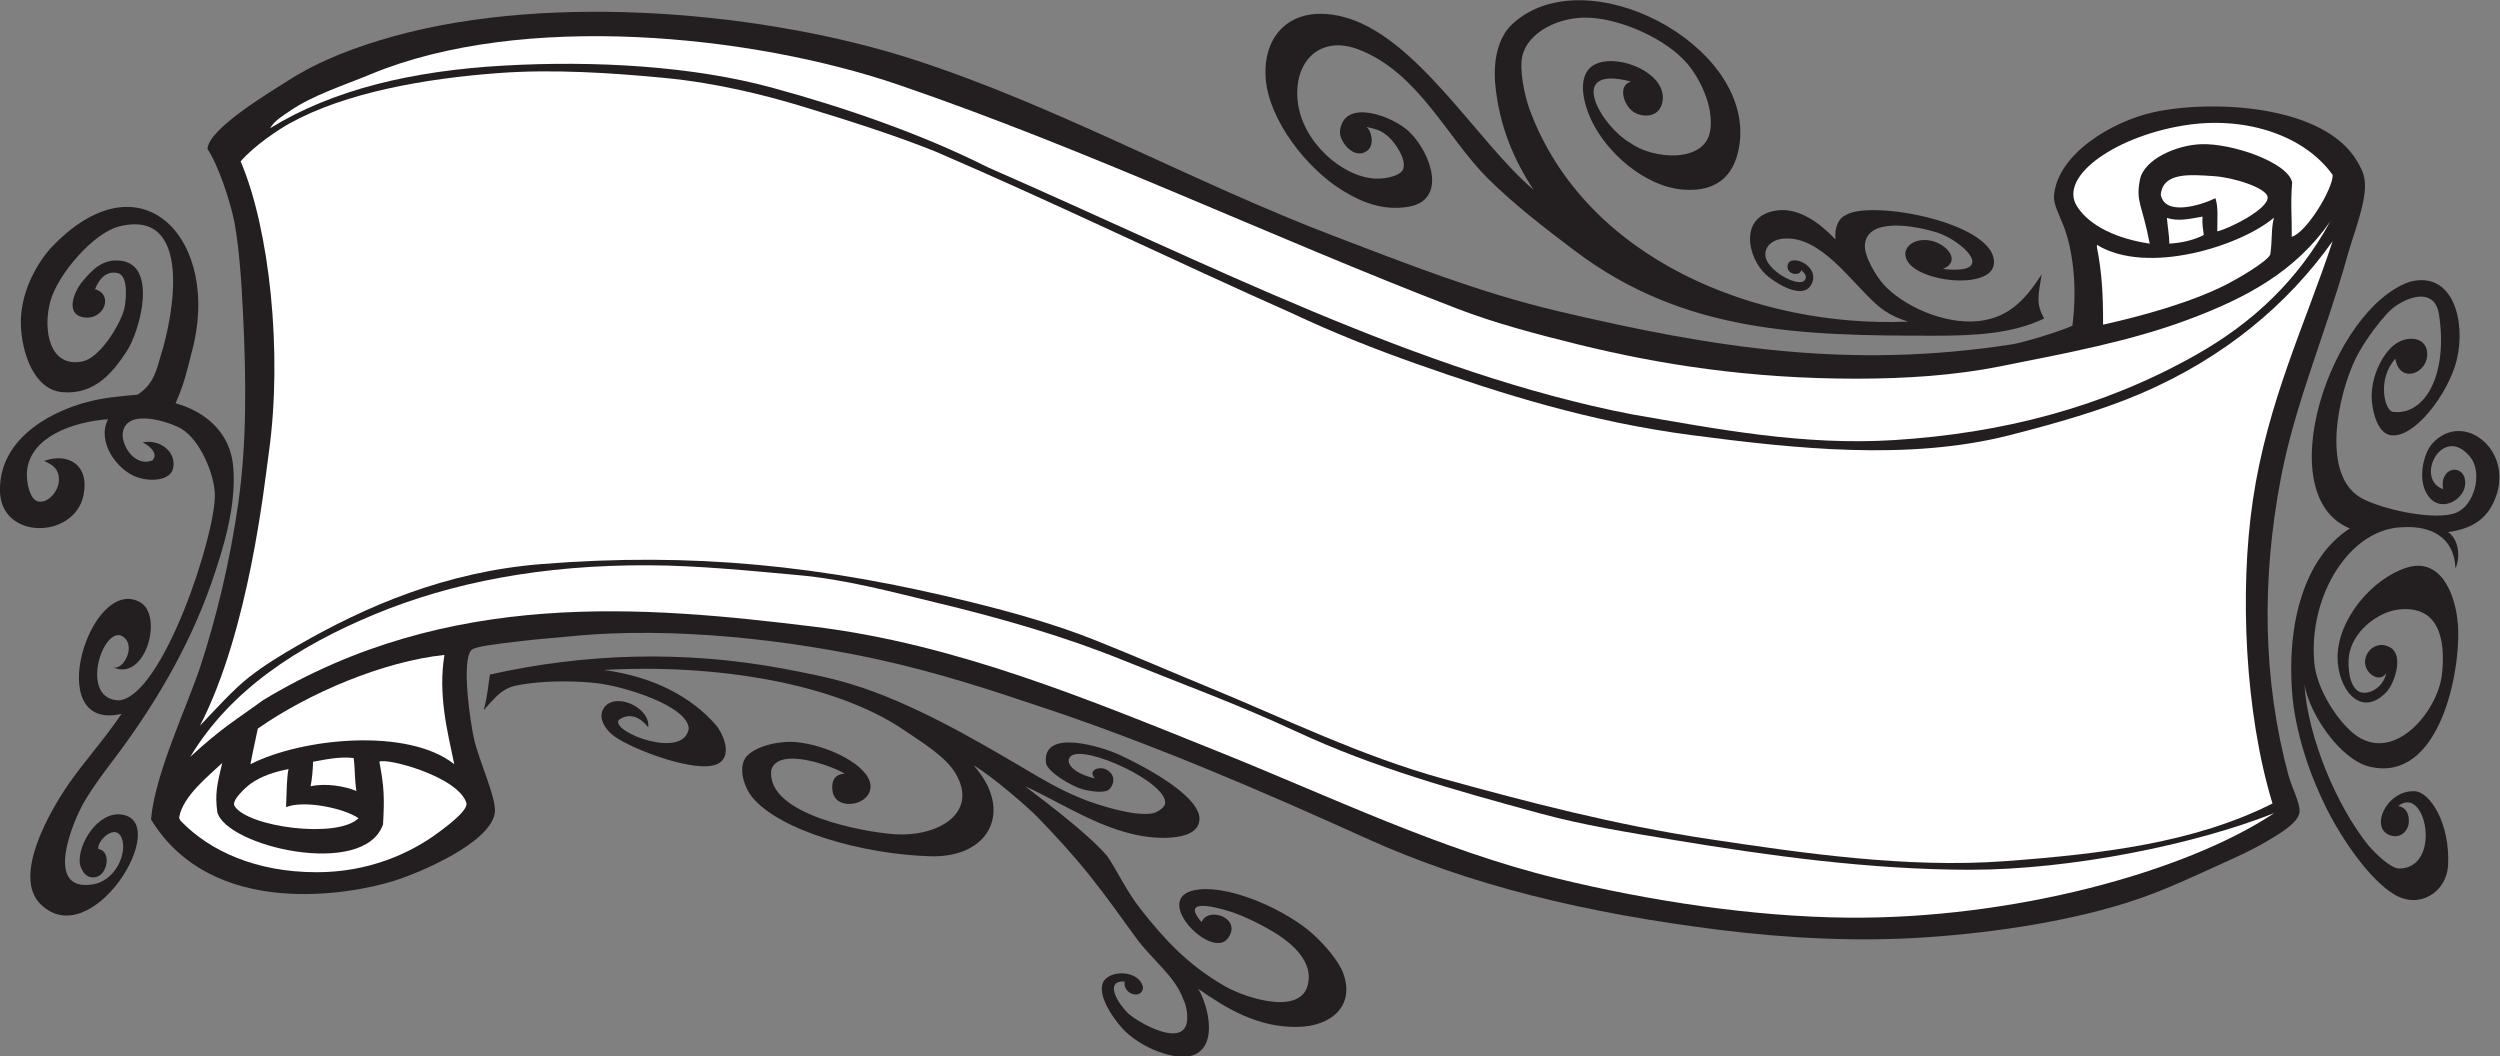
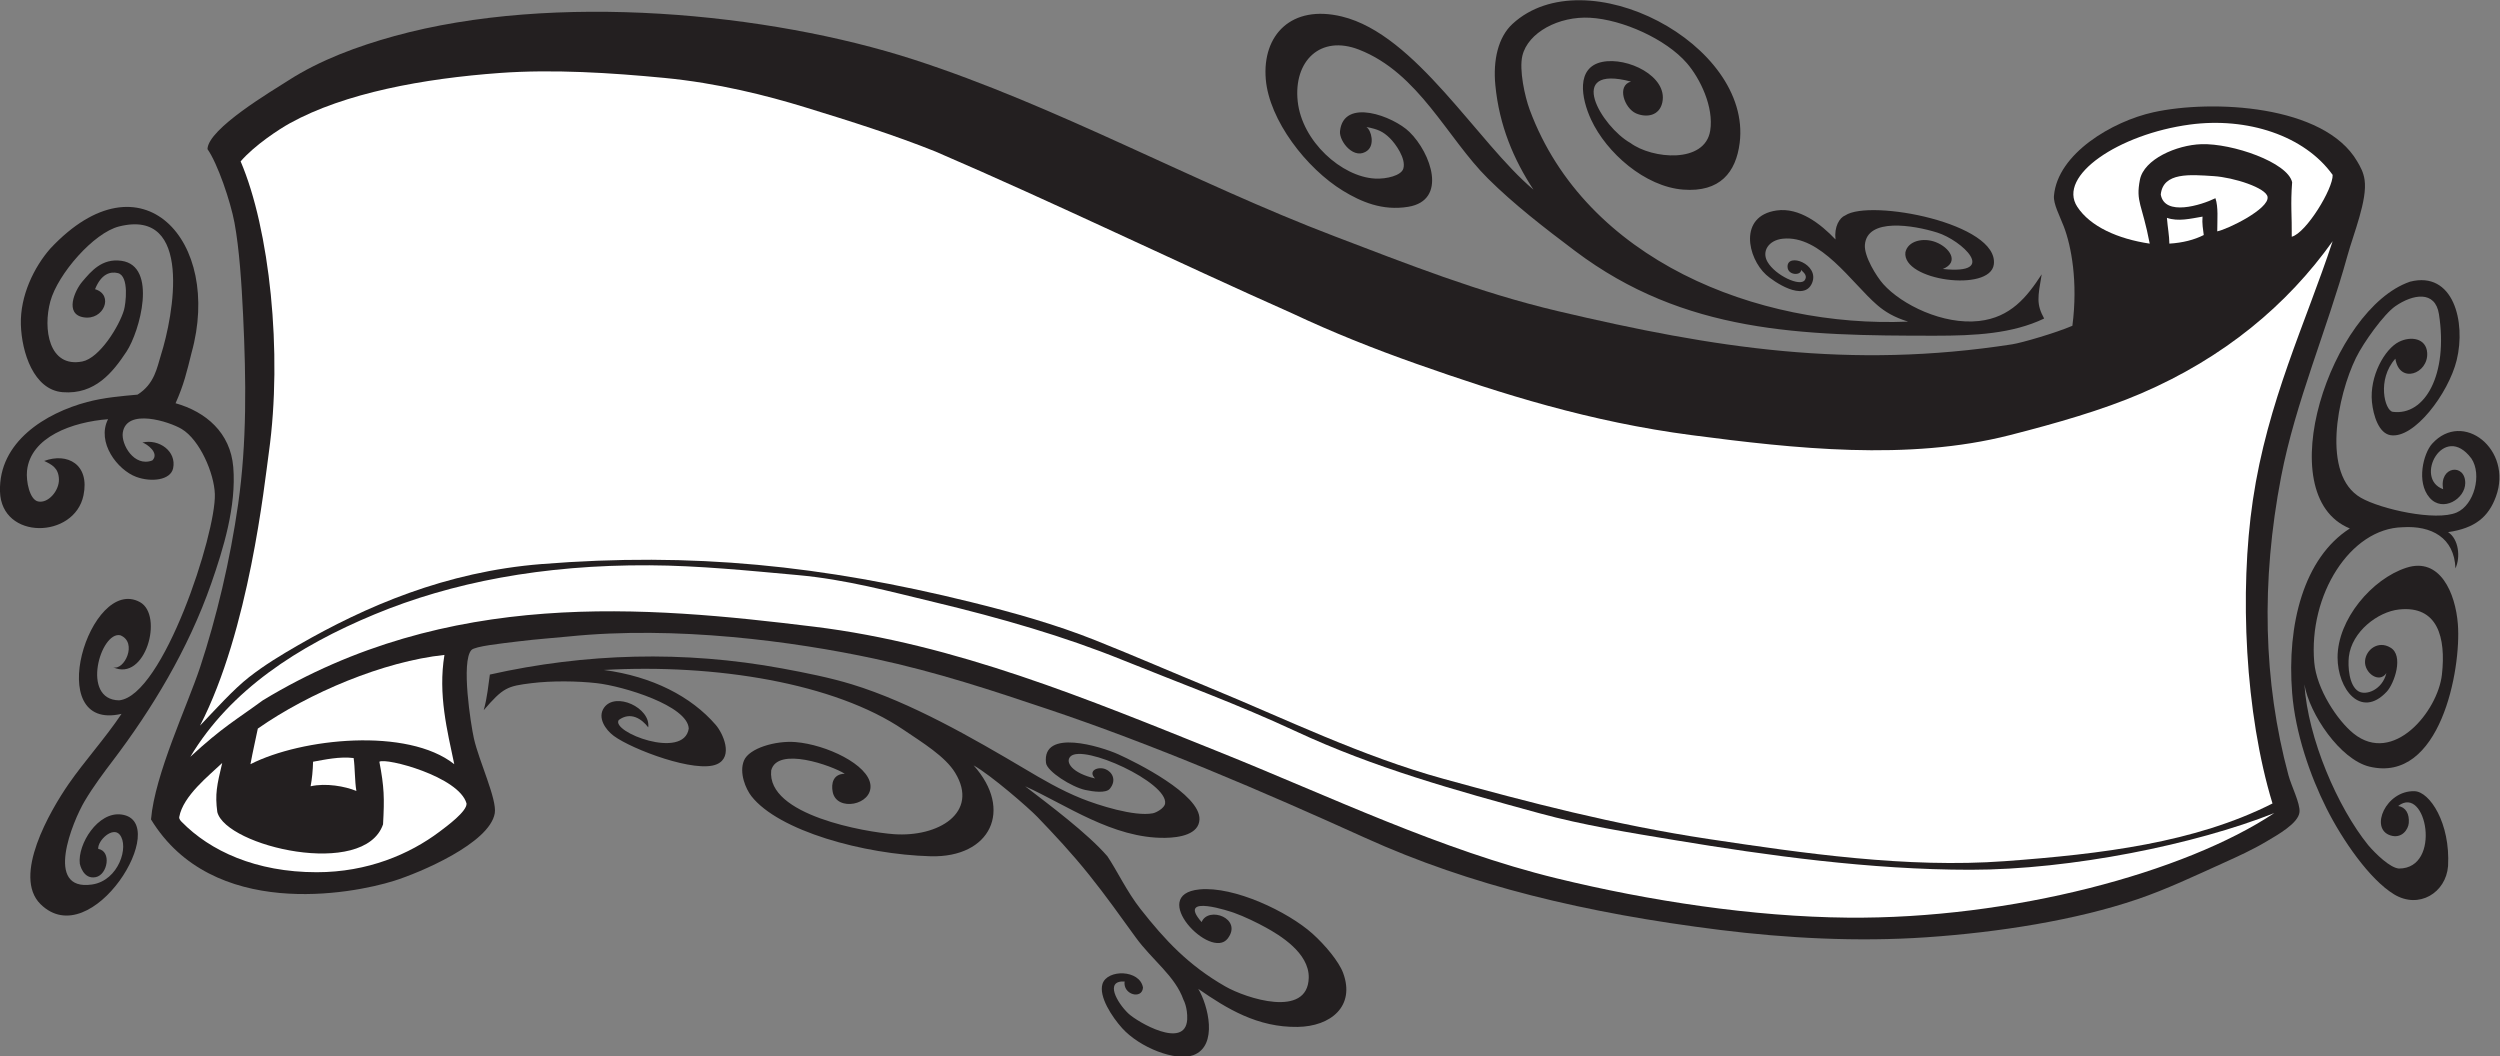
<svg xmlns="http://www.w3.org/2000/svg" viewBox="0 0 816.36 344.973" height="344.973" width="816.36" xml:space="preserve" id="svg2" version="1.1">
  <rect x="0" y="0" width="816.36" height="344.973" fill="#808080" stroke="none" />
  <defs id="defs6" />
  <g transform="matrix(1.333,0,0,-1.333,0,344.973)" id="g10">
    <g transform="scale(0.1)" id="g12">
      <path id="path14" style="fill:#231f20;fill-opacity:1;fill-rule:evenodd;stroke:none" d="m 369.926,580.598 c 9.383,111.035 89.328,279.187 120.304,372.929 40.083,121.333 73.598,262.173 93.231,400.003 21.445,150.58 19.691,302.18 12.027,463.15 -3.547,74.55 -9.133,161.27 -21.05,225.57 -9.731,52.47 -41.333,145.06 -66.168,180.45 1.418,50.09 157.777,142.27 198.5,168.42 78.019,50.1 170.339,83.86 258.644,108.27 392.416,108.48 918.906,57.07 1272.176,-57.14 350.82,-113.41 685.82,-301.45 1031.57,-433.09 175.63,-66.86 353.2,-137.66 547.38,-183.46 384.69,-90.71 715.32,-142.71 1112.78,-81.2 23.26,3.6 106.46,27.77 147.38,45.38 14.04,107.21 -2.7,195.73 -21.07,243.34 -10.61,27.5 -25.79,55.37 -24.05,75.19 8.95,103.24 142.95,182.3 243.6,204.51 142.67,31.5 418.12,18.85 499.25,-120.3 8.54,-14.62 15.3,-26.7 18.05,-45.11 7.34,-49.09 -27.07,-131.94 -42.11,-186.47 -49.94,-181.01 -127.34,-358.71 -162.4,-541.35 -49.08,-255.6 -43.87,-501.006 18.05,-730.823 7.3,-27.09 29.04,-69.062 27.07,-90.234 -2.58,-27.481 -53.38,-55.625 -81.21,-72.176 -34.09,-20.285 -69.81,-36.445 -102.27,-51.125 -74.02,-33.504 -143.44,-66.406 -213.54,-90.223 -151.73,-51.582 -341.13,-81.23 -517.28,-93.234 -168.63,-11.492 -342.34,-2.293 -505.25,18.039 -329.34,41.102 -611.45,108.777 -869.18,225.566 -250.47,113.504 -518.41,228.485 -778.95,315.79 -132.35,44.355 -268.3,89.933 -424.05,123.312 -197.26,42.268 -485.65,81.198 -748.88,54.128 -33.05,-3.4 -74.56,-6.04 -123.3,-12.03 -41.3,-5.07 -105.72,-11.76 -114.29,-21.043 -25.81,-27.981 -1.51,-182.824 6.01,-216.543 12.42,-55.617 57.05,-149.258 51.13,-183.457 C 1199.3,522.012 1028.22,449.953 965.414,430.227 860.488,397.258 520.492,333.711 369.926,580.598 v 0" />
      <path id="path16" style="fill:#231f20;fill-opacity:1;fill-rule:evenodd;stroke:none" d="m 232.848,1879.49 c 46.843,-13.72 21.504,-77.29 -28.336,-68.83 -46.969,7.98 -21.469,65.54 -3.008,87.23 21.379,25.1 48.168,58.05 96.246,51.13 88.852,-12.79 44.84,-172.95 12.031,-222.56 -33.051,-49.98 -76.828,-105.66 -156.39,-99.25 -70.996,5.71 -100.254,97.82 -102.262,165.41 -2.098,70.67 32.254,141.07 72.184,186.47 224.136,239.3 422.109,17.73 345.863,-255.64 -11.473,-46.2 -18.867,-78.25 -39.102,-123.31 74.035,-21 134.36,-71.82 141.356,-156.39 7.906,-95.53 -24.403,-200.66 -54.133,-285.71 C 461.039,997.109 371.879,850.371 276.695,724.953 c -20.816,-27.422 -47.574,-62.832 -69.175,-99.25 -29.622,-49.93 -100.61,-221.953 18.043,-204.5 65.535,9.629 91.316,94.012 67.523,122.293 -17.09,20.305 -54.137,-14.531 -52.481,-35.086 33.286,-5.48 23.11,-63.254 -6.015,-69.172 -31.246,-6.336 -38.985,32.09 -39.098,33.078 -5.621,47.157 44.164,128.36 102.258,120.301 C 423.141,575.246 224.703,249.27 99.254,373.078 c -69.289,68.367 22.926,227.93 69.168,294.735 38.586,55.734 90.187,112.656 129.328,171.437 -196.605,-45.801 -77.16,340.86 45.105,273.68 58.555,-32.18 13.5,-196.864 -66.16,-159.403 27.387,-9.914 61.426,60.673 18.047,78.203 -48.39,10.47 -97.433,-158.164 -3.008,-159.406 107.782,10.598 237.739,408.876 234.582,505.256 -1.668,50.98 -36.863,132.76 -81.199,159.4 -30.16,18.13 -135.336,52.1 -144.363,-9.02 -4.199,-28.47 27.676,-85.06 72.453,-67.92 18.215,18.26 -13.758,40.68 -24.336,43.86 40.484,9.44 84.109,-21.24 75.192,-63.16 -6.208,-29.2 -53.543,-34.55 -90.231,-21.05 -46.113,16.98 -97.918,84.63 -69.168,141.35 -86.566,-6.66 -189.742,-42.98 -198.492,-126.32 -2.676,-25.43 6.355,-70.77 27.066,-75.18 25.106,-5.36 51.883,26.71 51.121,54.14 -0.781,28.42 -18.043,36.37 -36.089,45.11 56.757,21.04 111.91,-8.33 96.242,-84.22 C 182.48,1267.88 3.648,1264.1 0,1383.61 c -3.73,122.19 112.113,192.65 213.535,219.53 41.856,11.11 84.399,14.48 123.305,18.05 42.219,26.29 47.984,67.49 57.144,96.24 31.161,97.79 79.594,361.12 -102.25,315.79 -62.171,-15.49 -150.168,-116.61 -168.421,-183.45 -18.329,-67.07 -3.915,-163.32 78.191,-147.37 42.672,8.29 90.863,87.04 102.262,126.31 3.984,13.73 13.406,83.2 -15.039,90.23 -18.438,4.55 -40.821,-1.81 -55.879,-39.45 v 0" />
      <path id="path18" style="fill:#ffffff;fill-opacity:1;fill-rule:evenodd;stroke:none" d="m 544.359,718.938 c -13.097,-54.844 -17.91,-76.309 -12.023,-120.305 21.625,-84.305 360.144,-163.582 406.016,-30.067 3.562,64.649 2.839,91.231 -9.028,153.387 15.598,10.606 195.126,-36.258 213.536,-102.265 1.53,-19.227 -48.42,-55.821 -66.16,-69.168 -73.5,-55.247 -176.325,-99.25 -300.759,-99.25 -149.269,0 -261.406,52.265 -330.824,123.312 -1.941,1.981 -6.941,6.883 -6.015,12.031 9.296,51.864 73.539,101.922 105.257,132.325 v 0" />
      <path id="path20" style="fill:#ffffff;fill-opacity:1;fill-rule:evenodd;stroke:none" d="m 489.961,810.352 c 120.426,233.408 157.914,592.218 168.687,669.488 34.106,244.73 1.586,547.58 -69.175,712.78 34.711,40.12 95.246,79.37 120.3,93.24 134.832,74.62 329.037,109.82 514.287,123.3 131.04,9.54 273.01,0.45 403.01,-12.03 130.68,-12.54 250.73,-42.96 345.86,-72.18 110.62,-33.97 217.21,-67.56 318.8,-108.27 293.53,-126.33 589.18,-269.97 875.18,-396.99 95.53,-44.98 196.92,-85.63 303.75,-123.31 207.91,-73.31 424.71,-141.88 673.7,-174.43 250.25,-32.72 530.02,-63.63 778.94,0 113.85,29.09 226.95,61.44 321.8,102.25 202.75,87.22 358.01,216.62 469.18,372.93 -66.6,-201.78 -159.65,-392.67 -195.49,-634.58 -33.11,-223.45 -19.26,-522.179 48.12,-742.862 -189.82,-95.997 -417.05,-123.797 -655.64,-141.348 -239.75,-17.637 -495.12,19.601 -724.81,54.133 -232.44,34.941 -443.53,90.742 -649.62,147.371 -201.96,55.5 -389.85,147.988 -571.43,222.551 -92.49,37.996 -185.59,78.574 -282.7,117.295 -95.35,38.02 -198.84,67.35 -303.76,93.24 -363.97,89.78 -681.64,122.8 -1052.63,93.22 C 1091.82,1187.46 896.051,1102.77 730.824,1007.66 686.781,982.305 648.539,959.035 610.527,929.465 572.094,899.57 525.984,848.066 489.961,810.352 v 0" />
-       <path id="path22" style="fill:#ffffff;fill-opacity:1;fill-rule:evenodd;stroke:none" d="m 706.77,703.906 c -4.336,-20.82 -4.5,-52.929 -6.012,-93.23 43.246,17.898 142.293,-2.461 177.441,-27.082 -50.777,-50.965 -271.656,-22.078 -303.761,30.09 -8.305,13.484 28.96,46.816 39.101,54.129 26.926,19.406 60.055,29.601 93.231,36.093 v 0" />
+       <path id="path22" style="fill:#ffffff;fill-opacity:1;fill-rule:evenodd;stroke:none" d="m 706.77,703.906 v 0" />
      <path id="path24" style="fill:#ffffff;fill-opacity:1;fill-rule:evenodd;stroke:none" d="m 613.539,715.93 c 5.387,29.832 14.106,67.383 18.043,87.226 125.273,87.664 308.305,164.735 457.148,180.438 -15.97,-97.371 7.07,-185.84 24.05,-267.664 -114.378,90.605 -373.499,63.992 -499.241,0 v 0" />
      <path id="path26" style="fill:#ffffff;fill-opacity:1;fill-rule:evenodd;stroke:none" d="m 760.902,661.797 c 3.528,18.527 5.469,38.652 6.016,60.156 28.937,5.149 64.945,13.215 99.383,9.024 3.465,-23.614 2.523,-56.239 6.719,-80.653 -27.637,11.434 -74.387,19.922 -112.118,11.473 v 0" />
      <path id="path28" style="fill:#231f20;fill-opacity:1;fill-rule:evenodd;stroke:none" d="m 2069.44,692.5 c -31.98,20.246 -164.91,67.453 -180.22,8.32 -11.73,-110.429 232.8,-151.414 300.25,-156.316 108.89,-7.93 209.88,52.469 150.39,150.379 -24.32,40 -79.88,73.762 -126.33,105.254 -169.14,114.707 -461.05,162.004 -734.3,146.613 119.25,-15.93 214.18,-65.129 274.15,-134.582 17.91,-20.73 43.71,-78.113 3.01,-96.238 -51.62,-22.989 -207.92,36.199 -252.63,69.168 -20.93,15.441 -40.85,45.168 -24.06,69.179 27.91,39.922 114.66,-0.222 108.27,-48.113 -15.7,20.633 -43.11,39.375 -72.17,18.035 -20.43,-29.16 159.53,-98.699 171.42,-21.043 -2.59,55.996 -159.54,103.797 -225.56,111.278 -47.72,5.39 -109.83,6.074 -159.4,0 -59.67,-7.325 -69.47,-10.743 -117.3,-66.172 9.24,33.195 10.96,60.488 15.04,87.218 233.18,52.461 475.47,59.375 715.79,15.04 58.21,-10.735 118.03,-22.735 171.43,-39.094 144.32,-44.238 295.54,-131.406 424.06,-207.52 39.84,-23.601 86.54,-51.394 138.35,-72.187 40.23,-16.141 129.32,-44.746 174.43,-36.082 8.77,1.679 28.8,12.801 30.08,24.051 7.01,51.437 -200.31,146.691 -231.84,115.136 -13.75,-13.758 4.28,-40.957 60.24,-53.797 -18.47,18.934 7.07,30.098 25.6,22.657 16.34,-6.563 27.93,-26.836 10.66,-47.903 -9.45,-11.531 -40.64,-7.195 -60.15,-3.008 -33.51,7.2 -93.77,45.52 -96.24,66.165 -10.2,85.253 134.82,40.273 177.44,21.05 42.48,-19.148 201.03,-97.761 198.5,-159.39 -1.49,-36.282 -47.83,-44.629 -84.21,-45.118 -127.87,-1.691 -243.01,81.415 -342.86,126.317 60.42,-46.317 152.93,-115.371 201.5,-171.434 23.15,-34.269 47.78,-86.855 81.21,-129.316 59.74,-75.879 116.76,-137.461 207.51,-189.484 50.96,-29.188 202.05,-78.79 204.52,21.054 1.5,61.582 -72.48,105.196 -105.28,123.313 -19.86,10.984 -52.44,27 -78.19,36.093 -4.02,1.415 -142.49,49.09 -78.96,-22.871 16.53,40.086 101.38,8.692 63.93,-40.293 -41.63,-54.425 -197.19,107.754 -69.17,120.301 84.86,8.32 216.53,-54.433 276.69,-108.262 30.88,-27.636 64.94,-68.535 75.17,-96.238 30.24,-81.73 -30.25,-131.086 -111.26,-132.336 -98.4,-1.523 -173.14,44.504 -243.61,93.235 23.91,-39.485 49.57,-139.426 -12.03,-162.403 -43.02,-16.055 -131.34,18.32 -174.44,66.16 -24.79,27.52 -57.7,77.657 -48.12,108.274 11.45,36.551 91.71,35.586 99.25,-9.024 -2.2,-29.609 -49.37,-17.597 -45.11,15.039 -49.61,2.715 -18.46,-51.992 9.02,-78.203 22.32,-21.289 139.55,-89.23 144.36,-15.031 1.3,29.719 -9.21,48.664 -9.02,48.117 -20.45,58.7 -76.32,96.914 -117.3,153.387 -37.34,51.477 -72.29,101.047 -114.28,153.379 -43.69,54.453 -85.62,98.984 -126.31,141.359 -21.67,22.547 -113.94,102.645 -156.3,126.414 97.72,-109.082 41.6,-226.589 -105.36,-222.664 -164.1,4.414 -372.69,62.344 -439.1,147.371 -13.43,17.219 -30.64,56.914 -18.04,87.219 12.46,30.02 77.13,49.129 126.32,45.117 75.41,-6.164 178.74,-55.246 183.46,-105.265 4.62,-49.18 -82.36,-65.907 -92.4,-17.344 -4.26,20.559 0.61,44.562 29.5,45.039 v 0" />
      <path id="path30" style="fill:#231f20;fill-opacity:1;fill-rule:evenodd;stroke:none" d="m 3756.39,2123.45 c -48.21,73.56 -83.64,156.5 -93.23,255.64 -5.91,61.13 6.59,117.69 42.09,150.37 178.4,164.21 587.05,-48.63 556.41,-291.73 -9.08,-71.92 -48.24,-121.23 -138.36,-114.28 -93.48,7.21 -187.75,89.9 -225.57,171.43 -24.41,52.65 -37.46,127.95 27.07,141.35 61.65,12.8 161.27,-35.06 147.37,-99.24 -7.19,-33.24 -39.28,-37.76 -64.44,-26.76 -28.47,12.45 -48.04,67.92 -12.28,77.88 -163.77,43.07 -71.74,-111.09 -1.47,-150.38 53.5,-39.62 182.54,-51.02 195.49,30.08 9.26,57.98 -24.57,127.78 -57.15,165.41 -50.76,58.69 -157.16,106.87 -237.59,111.28 -75.78,4.15 -151.78,-35.84 -165.41,-93.23 -8.15,-34.32 5.78,-99.3 18.04,-132.33 136.66,-368.09 558.44,-534.5 926.86,-518.83 -34.2,10.57 -56.41,23.98 -75.72,40.63 -62.6,53.94 -138.38,172.44 -231.59,162.4 -34.29,-3.68 -52.11,-30.82 -37.01,-56.79 19.4,-33.4 80.28,-61.49 91.29,-44.51 8.63,13.31 -7.48,21.34 -9.02,25.13 0.74,-14.41 -32.29,-14.32 -33.22,7.01 -1.61,36.32 79.08,6.93 60.15,-39.1 -19.8,-48.12 -94.8,3.74 -112.69,19.97 -45.39,41.19 -68.13,143.78 25.47,157.47 56.05,8.2 108.61,-33.16 144.57,-70.99 -3.66,30.81 9.53,53.31 23.84,58.96 61.02,40.86 377.33,-19.49 363.93,-120.3 -9.14,-68.43 -225.18,-39.75 -216.56,30.08 6.34,28.21 43.88,36.38 74.06,24.87 34.33,-13.1 59.14,-49.19 17.62,-65.89 138.88,-14.79 45.6,70.58 -13.48,89.13 -58.85,18.49 -172.23,36.98 -177.44,-30.07 -2.19,-28 28.18,-77.31 45.12,-96.24 45.21,-50.52 146.48,-100.13 234.59,-90.23 77.01,8.66 117.16,58.4 153.37,114.29 -9.62,-56.55 -13.26,-72.84 6.02,-108.27 -78.01,-37.3 -169.12,-42.1 -267.68,-42.1 -326.54,0 -613.39,5.91 -881.21,207.51 -75.99,57.23 -149.74,114.18 -213.51,177.45 -100.08,99.27 -169.18,258.55 -315.8,315.79 -95.1,37.13 -160.77,-28.09 -150.37,-126.31 10.43,-98.68 108.08,-185.25 189.47,-189.48 28.71,-1.5 63.98,7.56 69.18,24.05 7.71,24.57 -19.46,62 -33.09,75.2 -16.25,15.7 -28.46,21.69 -57.15,27.06 12.5,-8.97 20.06,-42.99 3.01,-57.14 -31.93,-26.51 -70.51,21.87 -67.77,47.13 8.98,82.56 130.8,36.23 170.04,-2.02 53,-51.69 94,-167.53 -3.03,-183.45 -63.38,-10.4 -115.49,12.34 -159.4,39.09 -90.09,54.92 -181.19,173.26 -189.47,273.68 -8.92,108.24 62.93,183.35 186.47,153.39 181.33,-43.97 332.09,-308.89 469.18,-424.06 v 0" />
      <path id="path32" style="fill:#ffffff;fill-opacity:1;fill-rule:evenodd;stroke:none" d="m 5614.1,2007.98 c 0.59,51.46 -3.3,78.54 0.94,133.51 -10.76,48.65 -146.47,95.73 -222.56,93.24 -60.18,-1.97 -140.59,-36.66 -150.37,-87.22 -10.63,-54.76 5.41,-58.76 24.04,-156.39 -78.2,11.57 -145.9,42.04 -177.44,90.23 -50,76.4 102.5,178.2 275.68,201.44 140.81,18.89 280.96,-27.04 349.89,-123.25 1.48,-33.35 -64.51,-141.99 -100.18,-151.56 v 0" />
-       <path id="path34" style="fill:#ffffff;fill-opacity:1;fill-rule:evenodd;stroke:none" d="m 5136.84,1982.1 c 0,2 0,4.01 0,6.01 123.94,-75.76 352.42,-2.23 433.61,66.59 -7.27,-27.3 -3.56,-53.83 -9.02,-90.22 -8.56,-18.68 -83.68,-61.25 -105.8,-72.61 -87.64,-44.99 -208.46,-77.88 -303.75,-99.25 0.27,70.74 -2.66,127.42 -15.04,189.48 v 0" />
      <path id="path36" style="fill:#ffffff;fill-opacity:1;fill-rule:evenodd;stroke:none" d="m 5431.58,2021.2 c 0.04,29.12 2.89,59.5 -4.47,81.2 -35.37,-17.38 -124.69,-44.93 -133.89,9.02 5.59,55.32 72.7,48.69 129.34,45.11 49.57,-3.13 129.39,-28.95 132.32,-51.12 3.91,-29.67 -98.73,-79.5 -123.3,-84.21 v 0" />
      <path id="path38" style="fill:#ffffff;fill-opacity:1;fill-rule:evenodd;stroke:none" d="m 5308.26,2054.28 c 27.85,-9.62 57.93,-1.9 87.23,3.01 -1.35,-17.38 1.25,-30.82 3.01,-45.12 -23.34,-11.75 -51.2,-18.99 -84.22,-21.05 -0.24,20.06 -4.03,38.27 -6.02,63.16 v 0" />
      <path id="path40" style="fill:#231f20;fill-opacity:1;fill-rule:evenodd;stroke:none" d="m 5756.39,1293.38 c -199.22,81.41 -45.65,538.51 147.36,604.51 106.33,27.19 137.52,-98.46 114.3,-192.48 -20,-80.91 -104.2,-193.55 -162.42,-183.46 -28.48,4.93 -41.82,48.19 -45.1,81.19 -6.27,62.94 30.9,129.68 66.15,147.38 29.43,14.77 67.03,8.81 69.18,-27.07 3.05,-50.92 -67.99,-77.31 -77.99,-14.18 -45.82,-51.07 -25.9,-127.65 -6.21,-130.18 79.08,-10.18 135.86,92.04 113.01,239.2 -9.14,58.79 -63.87,49.31 -107.01,19.44 -27.76,-19.21 -77.46,-88.05 -96.23,-126.31 -45.32,-92.34 -85.51,-286.88 12.03,-342.86 48.71,-27.95 183.42,-58.1 234.59,-36.09 43.14,18.57 62.5,93.21 36.09,132.33 -67.97,90.66 -142.01,-49.36 -69.18,-75.19 -10.47,56.57 54.16,64.37 54.12,15.04 0,-38.62 -55.15,-72.83 -87.2,-36.09 -33.44,38.34 -15.12,108.93 6.01,132.33 75.29,83.34 198.4,-14.01 156.39,-129.32 -18.09,-49.64 -50.74,-77.54 -117.29,-87.21 26.12,-16.65 30.92,-61.43 18.05,-88.76 -2.52,75.33 -59.1,105.32 -129.34,100.79 -128.47,-2.69 -230.72,-165.92 -216.54,-330.831 5.72,-66.262 57.21,-143.028 96.25,-174.446 97.5,-78.445 206.47,54.309 216.54,144.367 10.12,90.55 -10.07,169.75 -105.27,159.4 -51.62,-5.62 -115.61,-54.13 -122.73,-115.759 -2.66,-23.066 0.11,-71.25 23.92,-84.891 18.52,-10.605 58.09,3.797 68.01,44.833 -17.34,-26.473 -54.61,0.363 -52.27,29.914 2.19,27.753 32.35,50.553 62.02,32.663 33.69,-19.101 9.8,-88.23 -9.03,-108.261 -63.32,-67.449 -120.29,6.926 -120.29,84.211 0,92.95 83.96,192.15 168.42,219.54 82.69,26.83 120.45,-62.1 126.31,-138.34 8.51,-110.47 -43.01,-390.47 -216.53,-348.876 -71.5,17.156 -147.3,128.77 -159.41,201.512 8.51,-132.723 81.31,-301.121 156.4,-393.992 18.89,-21.856 53.27,-55.391 75.18,-57.141 106.13,-0.098 67.13,207.031 -1.86,153.242 18.73,-2.969 27.78,-19.472 25.92,-41.961 -1.25,-15.273 -16.99,-39.179 -45.11,-30.078 -51.61,16.707 -10.81,110.652 59.39,108.27 37.03,-1.258 87.85,-78.106 81.97,-183.457 -5.1,-65.235 -71.33,-106.297 -132.34,-69.18 -60.35,36.75 -126.72,133.574 -165.41,210.527 -40.43,80.442 -76.43,184.797 -84.2,282.707 -13.36,168.097 28.71,330.987 141.35,403.017 v 0" />
      <path id="path42" style="fill:#ffffff;fill-opacity:1;fill-rule:evenodd;stroke:none" d="m 466.168,733.977 c 98.312,163.836 263.598,270.983 451.129,348.873 188.693,78.37 411.263,121.71 673.683,120.29 120.51,-0.64 244.72,-13.28 363.91,-24.05 117.15,-10.59 227.46,-40.64 333.83,-66.16 164.46,-39.46 318.13,-83.88 460.15,-141.356 144.19,-58.359 283.69,-109.035 424.06,-174.433 194.92,-90.832 392.23,-145.168 598.5,-201.504 106.73,-29.172 219.16,-47.188 333.82,-66.164 224.13,-37.11 475.26,-72.188 721.8,-72.188 247.05,0 552.01,62.442 744.22,138.918 -217.95,-145.254 -643.36,-260.09 -1044.96,-256.215 -232.58,2.239 -485.51,40.864 -712.77,96.242 -284.01,69.172 -556.39,201.114 -827.08,309.778 -321.81,129.168 -645.14,264.282 -992.48,306.762 -413.37,50.55 -896.69,94.66 -1350.242,-180.512 C 577.742,823.723 546.34,807.93 466.168,733.977 v 0" />
-       <path id="path44" style="fill:#ffffff;fill-opacity:1;fill-rule:evenodd;stroke:none" d="m 661.656,2273.83 c 10.649,18.5 31.348,30.6 48.117,42.1 56.95,39.05 129.145,61.43 198.497,90.22 369.3,153.39 930.98,98.2 1296.25,-27.06 466.59,-160 905.62,-370.56 1365.4,-547.37 91.72,-35.27 192.31,-61.9 294.75,-87.22 201.78,-49.87 422.56,-84.21 682.69,-84.21 122.05,0.01 241.76,8.14 351.88,30.08 165.21,32.91 319.22,61.7 460.15,114.28 146.9,54.81 263.66,118.81 348.87,240.6 -78.63,-142.85 -187.03,-246.83 -330.82,-327.82 -227.79,-128.27 -474.59,-190.94 -736.83,-207.51 -222.15,-14.05 -431.84,26.54 -643.62,63.15 -517.42,100.42 -1033.73,367.28 -1575.94,604.52 -161.66,81.27 -346.76,145.71 -529.32,195.48 -193.96,52.89 -433.45,66.95 -658.64,54.14 -223.74,-12.73 -417.938,-58.82 -571.434,-153.38 v 0" />
    </g>
  </g>
</svg>